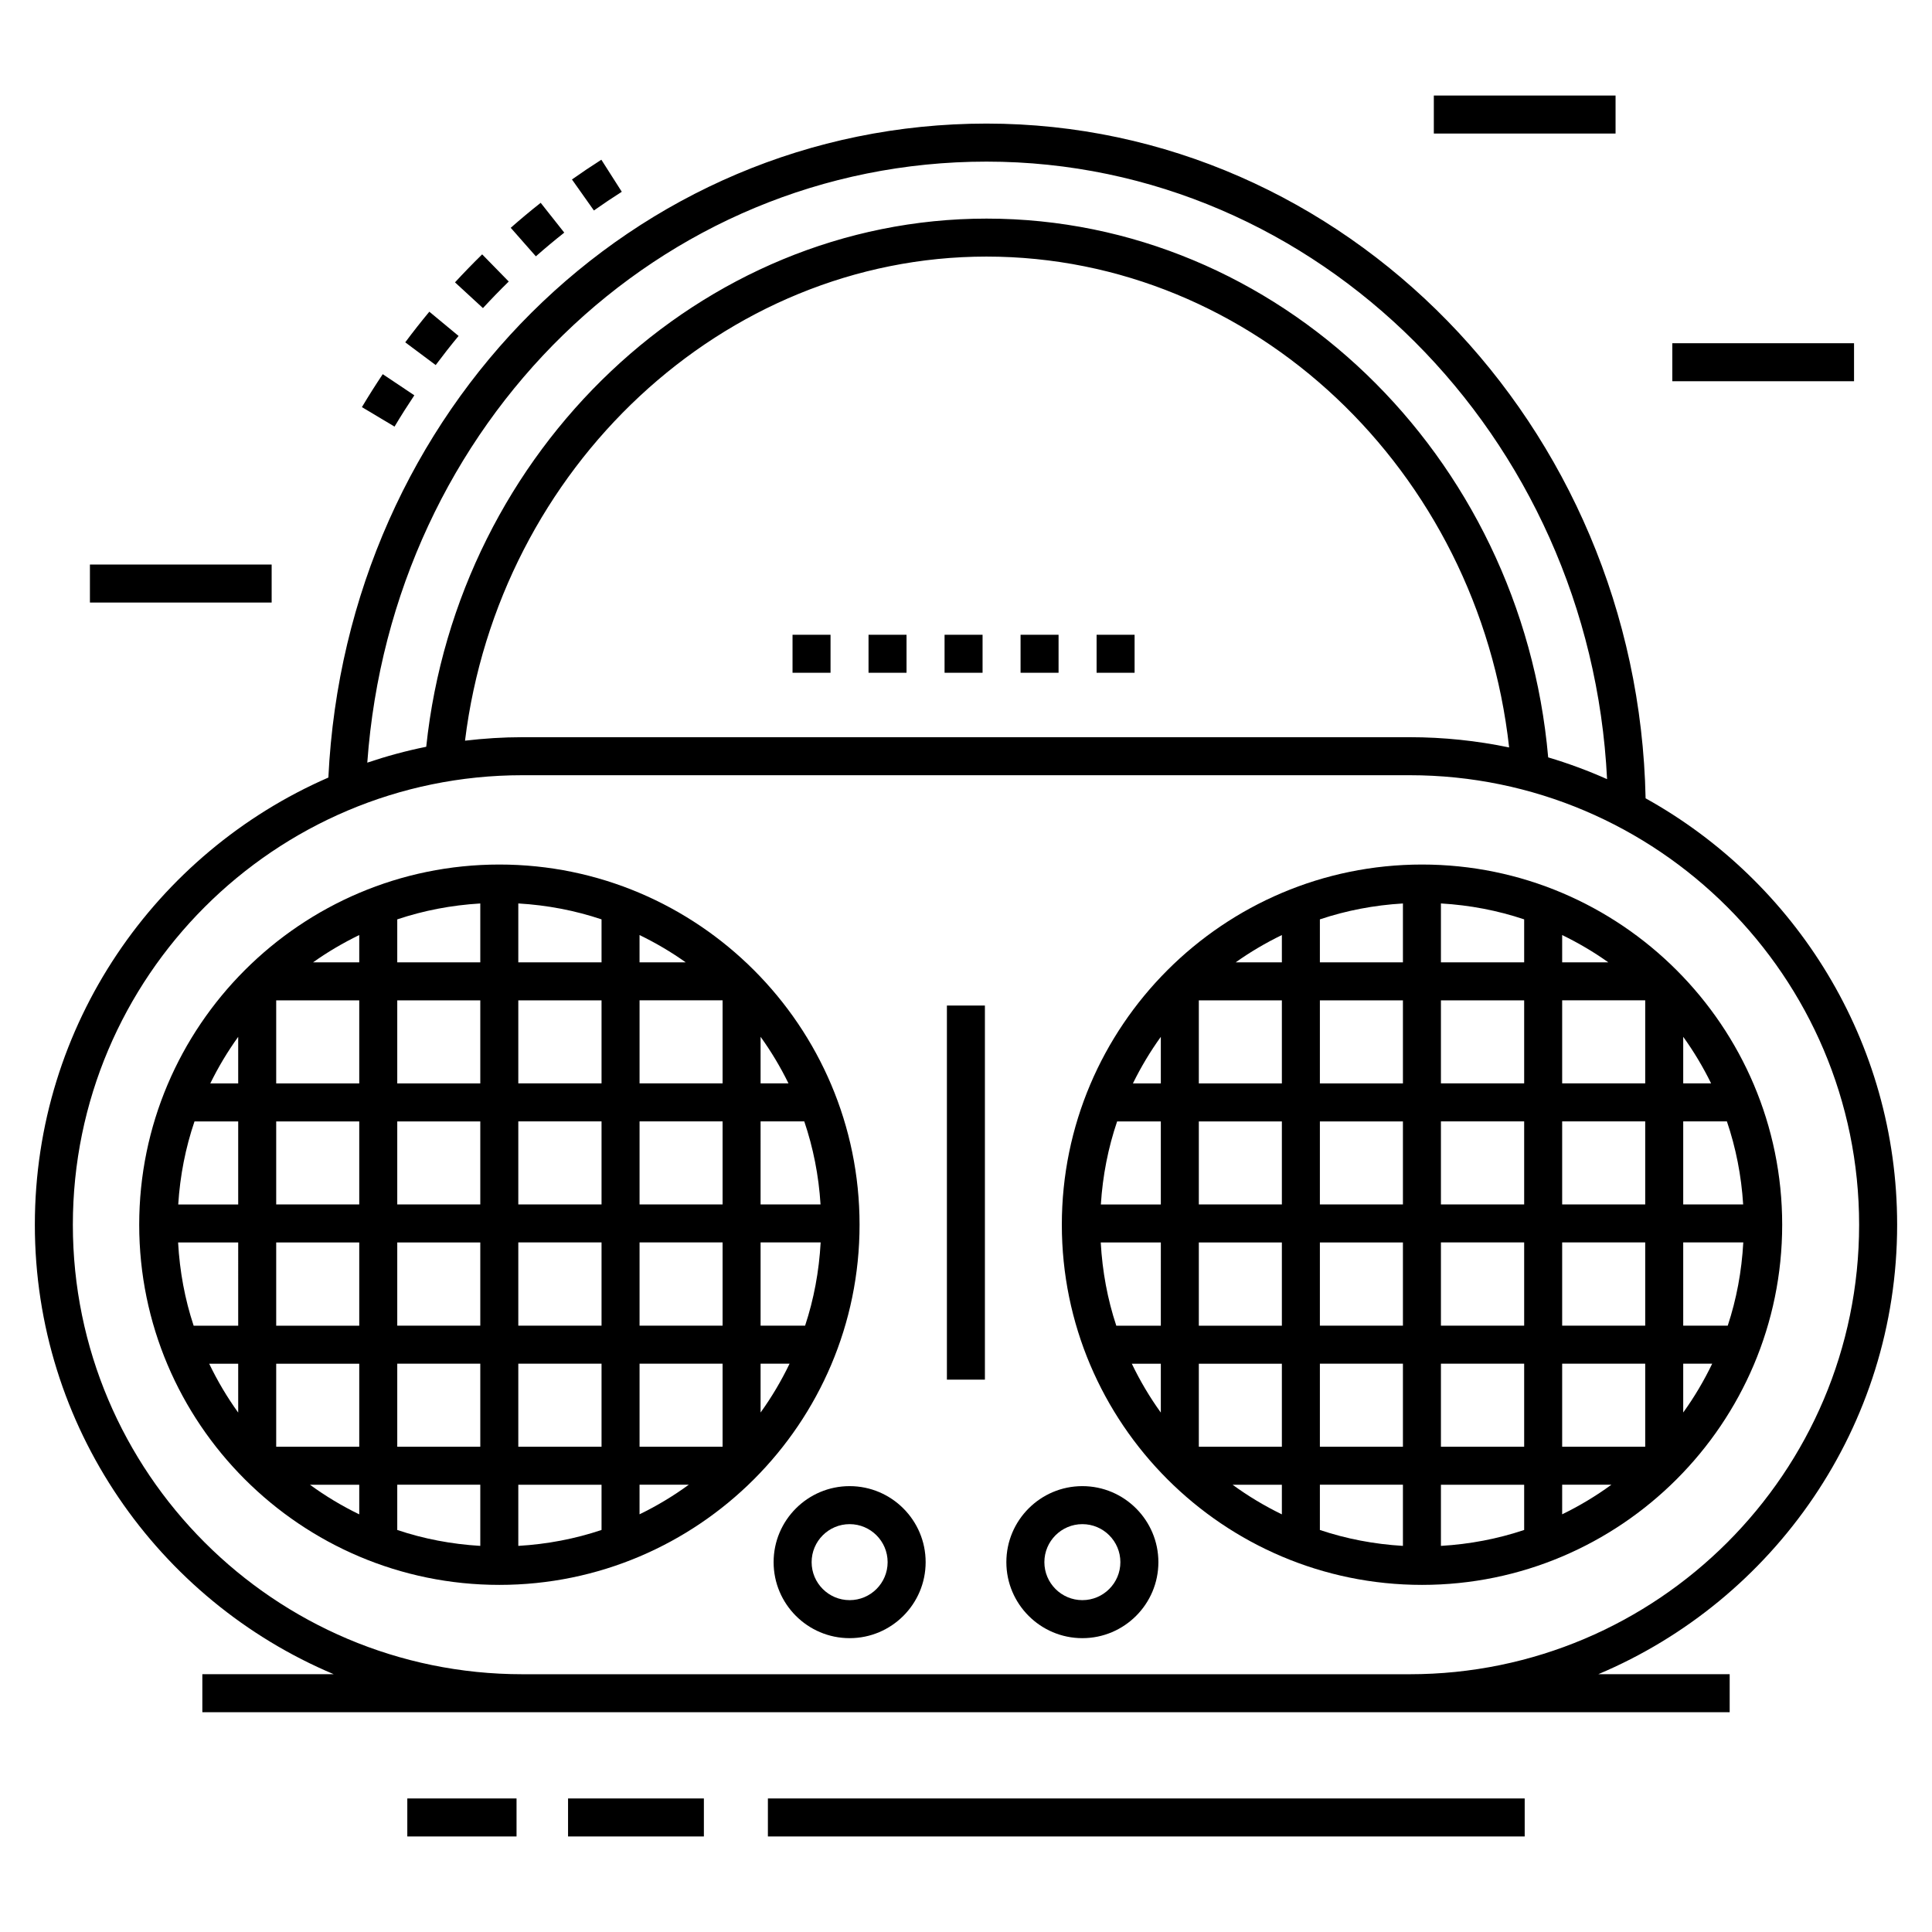
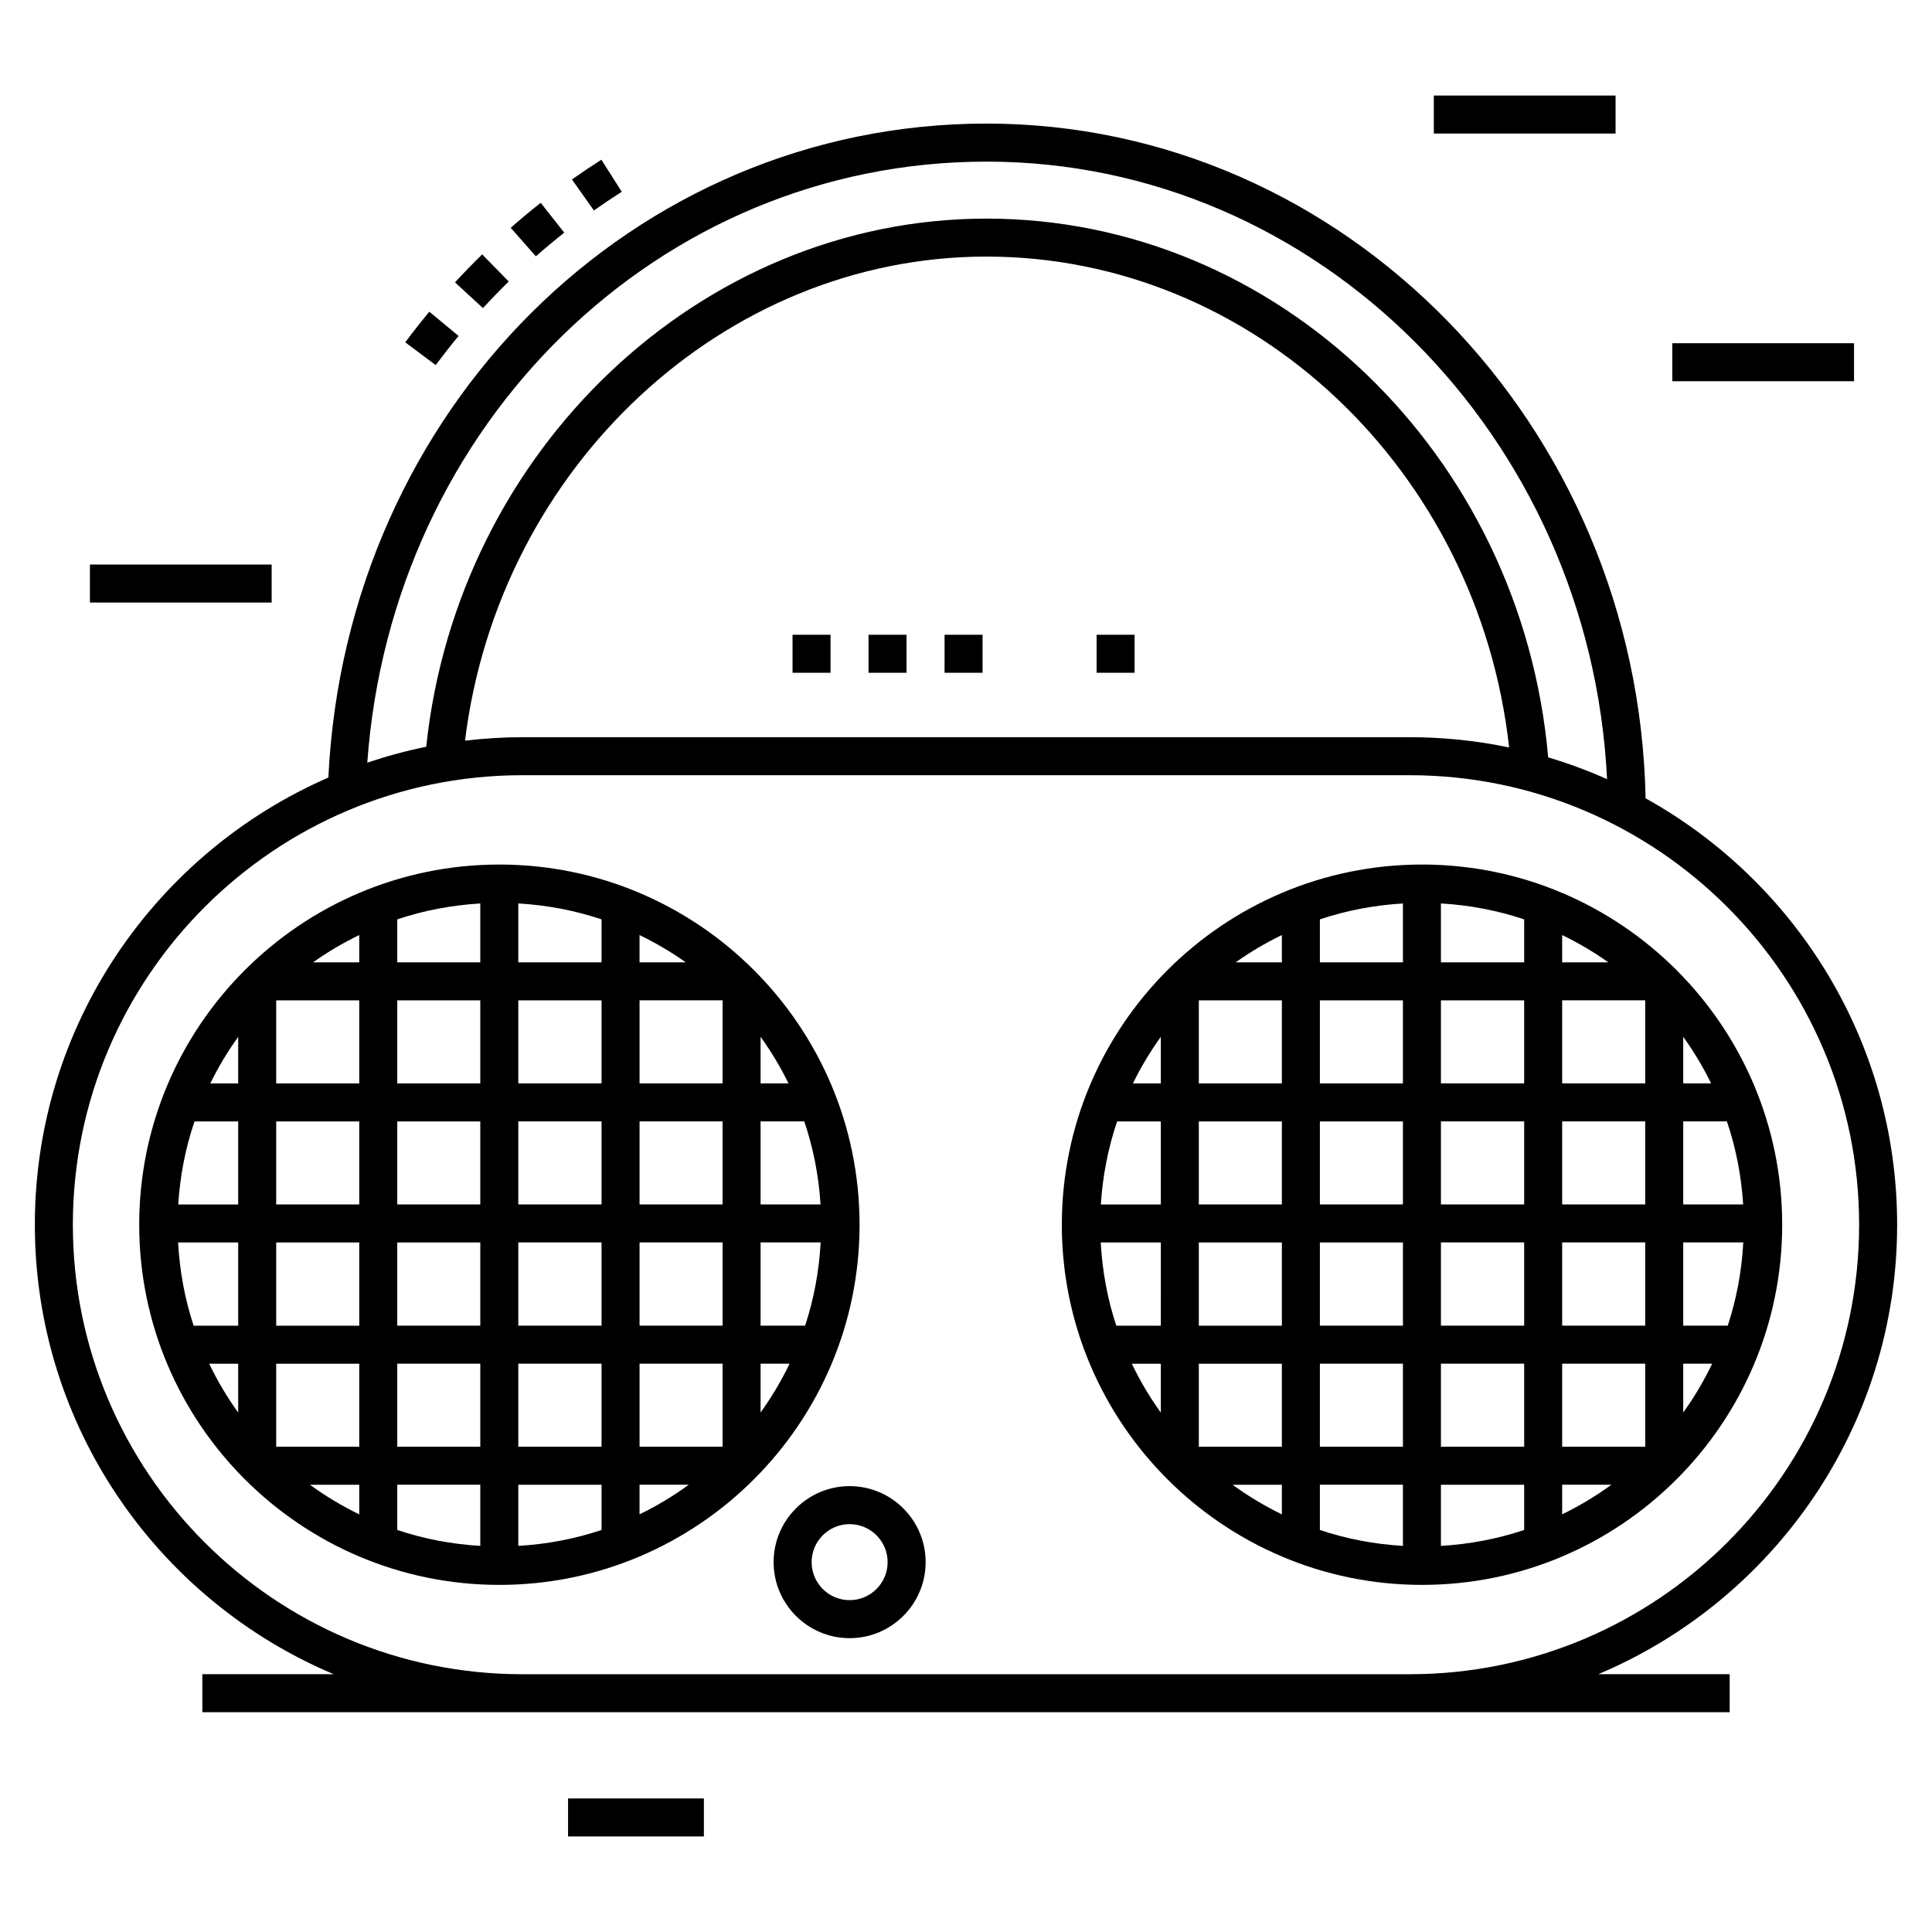
<svg xmlns="http://www.w3.org/2000/svg" fill="#000000" width="800px" height="800px" version="1.1" viewBox="144 144 512 512">
  <g>
    <path d="m580.1 355.56c-1.988-98.859-79.727-178.81-174.66-178.81-93.719 0-169.71 75.871-174.42 173.31-45.723 19.918-77.785 65.523-77.785 118.5 0 53.523 32.719 99.543 79.203 119.12h-34.816v10.07h404.76v-10.07h-34.82c46.48-19.582 79.199-65.602 79.199-119.12 0-48.562-26.945-90.938-66.66-113zm-174.66-168.73c87.77 0 159.96 72.695 164.45 163.65-5.043-2.242-10.25-4.176-15.605-5.766-7.066-80.34-71.77-142.78-148.84-142.78-75.688 0-140.18 61.176-148.49 139.97-5.336 1.07-10.543 2.496-15.621 4.207 6.488-89.906 77.23-159.28 164.11-159.28zm138.49 155.25c-8.516-1.773-17.332-2.715-26.367-2.715h-235.13c-5.144 0-10.207 0.336-15.199 0.922 8.926-72.43 68.488-128.29 138.2-128.29 70.738 0.004 130.35 56.602 138.5 130.08zm-26.363 245.61h-235.13c-65.688 0-119.13-53.438-119.13-119.12s53.441-119.13 119.13-119.13h235.13c65.688 0 119.12 53.441 119.12 119.13 0.004 65.688-53.438 119.12-119.12 119.12z" />
    <path d="m276.34 373.11c-52.633 0-95.449 42.82-95.449 95.453 0 52.633 42.816 95.449 95.449 95.449 52.633 0 95.453-42.816 95.453-95.449 0-52.633-42.82-95.453-95.453-95.453zm-69.215 145.24c-2.934-4.066-5.496-8.395-7.688-12.953h7.688zm0-23.023h-11.805c-2.32-6.996-3.699-14.398-4.121-22.059h15.926zm0-32.129h-15.891c0.48-7.652 1.938-15.027 4.309-22.004h11.582zm0-32.078h-7.398c2.129-4.336 4.594-8.461 7.398-12.348zm32.078 114.2c-4.598-2.234-8.961-4.856-13.055-7.844h13.055zm0-17.918h-22.008v-22.004h22.008zm0-32.078h-22.008v-22.059h22.008zm0-32.129h-22.008v-22.004h22.008zm0-32.078h-22.008v-22.008h22.008zm0-32.082h-12.246c3.856-2.746 7.953-5.152 12.246-7.238zm32.078 154.64c-7.648-0.453-15.023-1.871-22.004-4.215v-11.992h22.004zm0-26.277h-22.004v-22.004h22.004zm0-32.078h-22.004v-22.059h22.004zm0-32.129h-22.004v-22.004h22.004zm0-32.078h-22.004v-22.008h22.004zm0-32.082h-22.004v-11.387c6.981-2.34 14.359-3.762 22.004-4.215zm42.203-7.234c4.289 2.086 8.383 4.488 12.238 7.234h-12.238zm-10.07 157.66c-6.996 2.348-14.391 3.769-22.059 4.219v-16.207h22.059zm0-22.062h-22.059v-22.004h22.059zm0-32.078h-22.059v-22.059h22.059zm0-32.129h-22.059v-22.004h22.059zm0-32.078h-22.059v-22.008h22.059zm0-32.082h-22.059v-15.605c7.668 0.449 15.062 1.871 22.059 4.219zm10.07 146.28v-7.84h13.047c-4.09 2.988-8.449 5.606-13.047 7.84zm22.008-17.914h-22.004v-22.004h22.004zm0-32.078h-22.004v-22.059h22.004zm0-32.129h-22.004v-22.004h22.004zm0-32.078h-22.004v-22.008h22.004zm10.07-12.344c2.801 3.883 5.266 8.008 7.391 12.34h-7.391zm0 22.414h11.578c2.371 6.981 3.832 14.352 4.309 22.004h-15.887zm0 77.156v-12.945h7.684c-2.191 4.551-4.754 8.879-7.684 12.945zm0-23.02v-22.059h15.918c-0.422 7.66-1.805 15.062-4.121 22.059z" />
    <path d="m520.85 373.11c-52.633 0-95.453 42.82-95.453 95.453 0 52.633 42.82 95.449 95.453 95.449 52.633 0 95.449-42.816 95.449-95.449 0-52.633-42.82-95.453-95.449-95.453zm-69.219 145.24c-2.934-4.066-5.496-8.395-7.688-12.949h7.688zm0-23.023h-11.801c-2.32-6.996-3.699-14.398-4.121-22.059h15.926zm0-32.129h-15.891c0.48-7.652 1.938-15.027 4.309-22.004h11.582zm0-32.078h-7.398c2.129-4.336 4.594-8.461 7.398-12.348zm32.078 114.2c-4.598-2.234-8.961-4.856-13.055-7.844h13.055zm0-17.918h-22.008v-22.004h22.008zm0-32.078h-22.008v-22.059h22.008zm0-32.129h-22.008v-22.004h22.008zm0-32.078h-22.008v-22.008h22.008zm0-32.082h-12.246c3.856-2.746 7.953-5.152 12.246-7.238zm32.082 154.64c-7.648-0.453-15.027-1.871-22.008-4.215v-11.992h22.008zm0-26.277h-22.008v-22.004h22.008zm0-32.078h-22.008v-22.059h22.008zm0-32.129h-22.008v-22.004h22.008zm0-32.078h-22.008v-22.008h22.008zm0-32.082h-22.008v-11.387c6.981-2.344 14.359-3.762 22.008-4.215zm42.199-7.234c4.289 2.086 8.387 4.492 12.238 7.238h-12.238zm-10.07 157.66c-6.996 2.348-14.391 3.769-22.059 4.219v-16.207h22.059zm0-22.062h-22.059v-22.004h22.059zm0-32.078h-22.059v-22.059h22.059zm0-32.129h-22.059v-22.004h22.059zm0-32.078h-22.059v-22.008h22.059zm0-32.082h-22.059v-15.605c7.664 0.449 15.062 1.871 22.059 4.219zm10.07 146.28v-7.84h13.047c-4.09 2.988-8.449 5.606-13.047 7.84zm22.008-17.914h-22.008v-22.004h22.008zm0-32.078h-22.008v-22.059h22.008zm0-32.129h-22.008v-22.004h22.008zm0-32.078h-22.008v-22.008h22.008zm10.074-12.34c2.801 3.883 5.262 8.008 7.391 12.34h-7.391zm0 22.41h11.574c2.371 6.981 3.832 14.352 4.309 22.004h-15.883zm0 32.078h15.918c-0.422 7.66-1.805 15.062-4.121 22.059h-11.797zm0 32.133h7.68c-2.191 4.551-4.75 8.879-7.68 12.941z" />
    <path d="m369.16 537.84c-11.109 0-20.145 9.035-20.145 20.145s9.035 20.145 20.145 20.145c11.109 0 20.145-9.035 20.145-20.145 0-11.105-9.035-20.145-20.145-20.145zm0 30.215c-5.555 0-10.07-4.516-10.07-10.07 0-5.555 4.516-10.07 10.07-10.07 5.555 0 10.07 4.516 10.07 10.07 0.004 5.555-4.516 10.07-10.07 10.07z" />
-     <path d="m430.84 537.84c-11.109 0-20.145 9.035-20.145 20.145s9.035 20.145 20.145 20.145c11.109 0 20.145-9.035 20.145-20.145-0.004-11.105-9.039-20.145-20.145-20.145zm0 30.215c-5.555 0-10.07-4.516-10.07-10.07 0-5.555 4.516-10.07 10.07-10.07 5.555 0 10.07 4.516 10.07 10.07 0 5.555-4.516 10.07-10.07 10.07z" />
-     <path d="m394.94 410.48h10.07v99.141h-10.07z" />
+     <path d="m394.94 410.48h10.07h-10.07z" />
    <path d="m278.82 218.61-7.043-7.199c-2.461 2.406-4.859 4.883-7.199 7.418l7.41 6.82c2.223-2.41 4.5-4.758 6.832-7.039z" />
    <path d="m301.39 199.78c2.422-1.715 4.887-3.367 7.387-4.961l-5.414-8.492c-2.637 1.684-5.234 3.426-7.789 5.234z" />
    <path d="m286.01 211.93c2.453-2.16 4.965-4.258 7.523-6.281l-6.246-7.902c-2.703 2.137-5.352 4.344-7.938 6.625z" />
-     <path d="m239.91 251.89 8.645 5.164c1.684-2.816 3.434-5.578 5.246-8.293l-8.371-5.602c-1.91 2.856-3.75 5.766-5.519 8.73z" />
    <path d="m265.53 233.03-7.754-6.426c-2.195 2.648-4.324 5.352-6.383 8.117l8.07 6.023c1.961-2.625 3.981-5.199 6.066-7.715z" />
    <path d="m354.03 312.22h10.07v10.07h-10.07z" />
    <path d="m394.32 312.22h10.07v10.07h-10.07z" />
    <path d="m434.61 312.22h10.07v10.07h-10.07z" />
    <path d="m374.17 312.22h10.07v10.07h-10.07z" />
-     <path d="m414.46 312.22h10.07v10.07h-10.07z" />
-     <path d="m347.5 620.61h200.56v10.07h-200.56z" />
    <path d="m294.54 620.61h35.996v10.07h-35.996z" />
-     <path d="m251.94 620.61h28.949v10.07h-28.949z" />
    <path d="m523.98 169.32h48.16v10.07h-48.16z" />
    <path d="m167.83 293.61h48.16v10.07h-48.16z" />
    <path d="m587.18 234.96h48.16v10.07h-48.16z" />
  </g>
</svg>